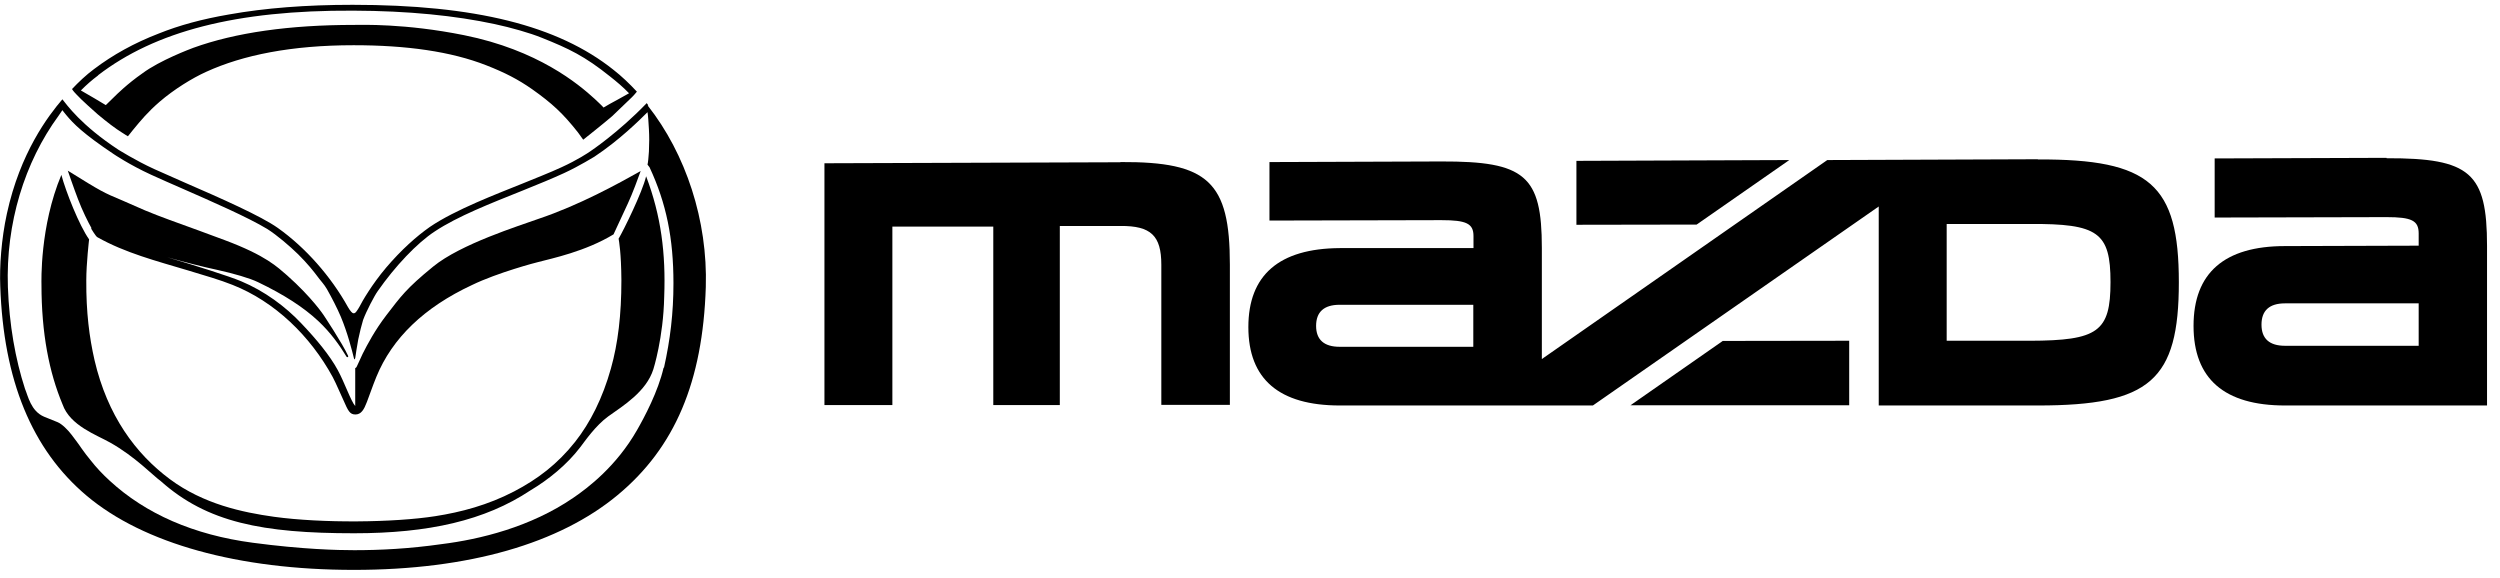
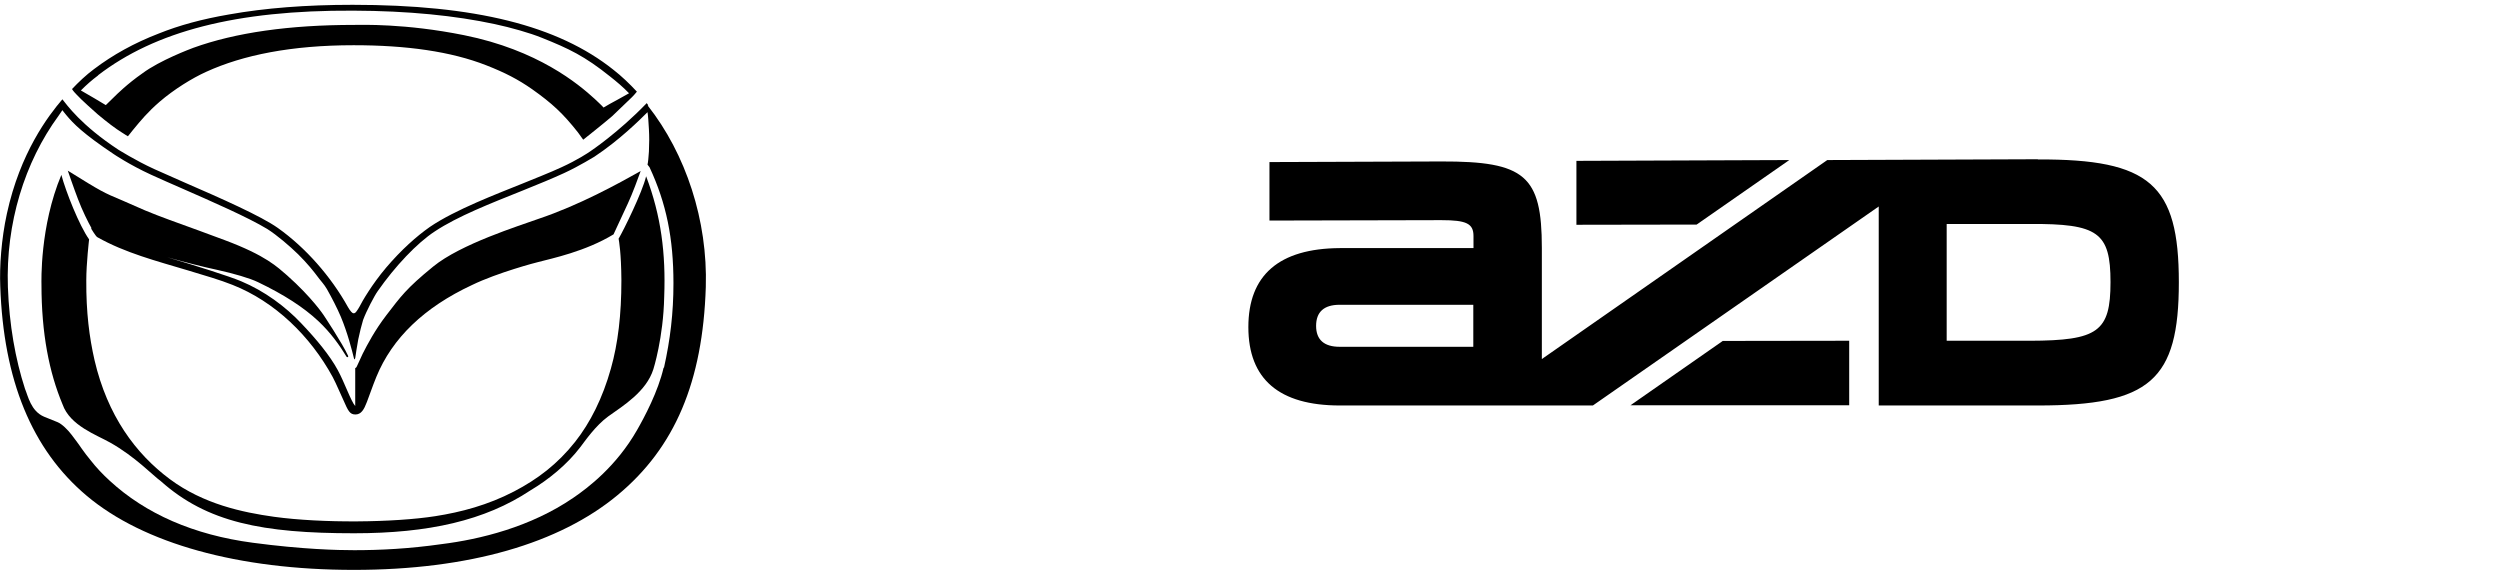
<svg xmlns="http://www.w3.org/2000/svg" width="134" height="31" viewBox="0 0 134 31" fill="none">
-   <path d="M127.918 8.46L118.706 8.492V11.66L127.918 11.638C129.264 11.638 129.641 11.821 129.641 12.511V13.168L122.477 13.19C119.223 13.19 117.574 14.633 117.574 17.467C117.574 20.301 119.223 21.734 122.477 21.734H133.305V13.179C133.305 9.257 132.4 8.471 127.918 8.481V8.46ZM129.641 18.534H122.477C121.647 18.534 121.216 18.157 121.216 17.402C121.216 16.648 121.636 16.26 122.477 16.26H129.641V18.544V18.534Z" fill="black" />
  <path d="M109.223 8.536L97.942 8.579L82.643 19.245V13.287C82.643 9.408 81.738 8.643 77.255 8.654L68.043 8.687V11.822L77.255 11.8C78.602 11.8 78.979 11.983 78.979 12.651V13.298H71.814C68.561 13.319 66.912 14.742 66.912 17.532C66.912 20.323 68.561 21.734 71.814 21.734H85.379L100.7 11.068V21.734H109.234C115.246 21.734 116.786 20.377 116.786 15.13C116.786 9.882 115.235 8.525 109.234 8.546L109.223 8.536ZM78.969 18.588H71.804C70.974 18.588 70.543 18.211 70.543 17.468C70.543 16.724 70.963 16.336 71.804 16.336H78.969V18.588ZM108.792 18.265H104.342V12.005H108.792C112.455 11.983 113.123 12.457 113.123 15.119C113.123 17.78 112.455 18.254 108.792 18.265Z" fill="black" />
  <path d="M84.496 12.048L90.939 12.037L95.906 8.579L84.496 8.622V12.048Z" fill="black" />
  <path d="M99.117 18.264L92.34 18.274L87.394 21.722H99.117V18.264Z" fill="black" />
-   <path d="M60.049 8.697L44.19 8.751V21.712H47.831V12.145H53.24V21.712H56.806V12.112H60.06C61.687 12.101 62.247 12.629 62.247 14.192V21.701H65.921V14.181C65.921 9.753 64.768 8.664 60.06 8.686L60.049 8.697Z" fill="black" />
  <path fill-rule="evenodd" clip-rule="evenodd" d="M33.156 12.788C33.177 12.917 33.296 13.521 33.307 15.018C33.307 16.882 33.123 18.412 32.746 19.748C32.305 21.332 31.637 22.657 30.828 23.681C29.88 24.877 28.814 25.685 27.553 26.342C26.142 27.075 24.709 27.452 23.33 27.667C21.121 28.012 17.274 28.055 14.689 27.7C12.997 27.463 10.907 27.021 9.107 25.685C7.265 24.317 5.757 22.269 5.067 19.306C4.787 18.078 4.615 16.742 4.625 15.029C4.625 14.113 4.776 12.831 4.776 12.831C4.248 12.088 3.526 10.267 3.289 9.373C2.126 12.142 2.223 15.126 2.223 15.255C2.223 17.873 2.632 19.953 3.354 21.677C3.753 22.819 5.186 23.314 5.907 23.724C7.233 24.467 8.202 25.491 8.623 25.793C11.101 28.001 14.064 28.583 18.977 28.583C22.974 28.583 25.991 27.904 28.426 26.288C29.406 25.706 30.398 24.898 31.109 23.961C31.357 23.638 31.917 22.819 32.596 22.323C33.414 21.741 34.643 20.987 35.02 19.791C35.02 19.791 35.558 18.111 35.602 15.891C35.688 13.596 35.44 11.581 34.632 9.448C34.427 10.321 33.404 12.379 33.167 12.777L33.156 12.788Z" fill="black" />
  <path fill-rule="evenodd" clip-rule="evenodd" d="M4.12 5.085C4.282 5.279 5.197 6.098 5.24 6.13C5.714 6.529 6.21 6.906 6.512 7.089C6.663 7.197 6.857 7.304 6.857 7.304L7.115 6.981C7.557 6.443 7.912 6.012 8.559 5.451C9.324 4.794 10.294 4.191 11.059 3.846C13.02 2.952 15.616 2.424 18.956 2.424C21.79 2.424 24.171 2.758 26.067 3.501C27.058 3.889 27.77 4.255 28.524 4.783C29.59 5.537 30.183 6.087 30.98 7.1C30.98 7.1 31.217 7.423 31.26 7.488C31.303 7.455 32.349 6.626 32.812 6.227C33.092 5.958 33.792 5.29 33.879 5.203C33.965 5.117 34.04 5.031 34.137 4.913C33.76 4.503 33.307 4.072 32.877 3.738C29.903 1.368 25.464 0.258 18.902 0.258C16.403 0.258 14.205 0.43 12.276 0.775C10.832 1.023 9.604 1.357 8.505 1.799C7.191 2.305 6.048 2.941 5.036 3.706C4.615 4.018 4.206 4.406 3.861 4.772C3.904 4.859 4.044 5.01 4.109 5.074L4.12 5.085ZM5.262 4.029C8.311 1.691 12.632 0.538 18.935 0.571C21.898 0.581 24.419 0.84 26.52 1.292C27.382 1.476 28.405 1.766 29.041 2.025C30.495 2.607 31.336 3.006 32.693 4.094C33.049 4.374 33.383 4.654 33.717 4.999C33.383 5.193 32.704 5.559 32.704 5.559C32.704 5.559 32.532 5.656 32.349 5.764C32.284 5.678 31.896 5.322 31.875 5.3C31.002 4.503 28.836 2.682 24.871 1.885C21.714 1.249 19.366 1.335 18.978 1.335C15.519 1.335 12.621 1.745 10.358 2.564C10.218 2.618 8.57 3.232 7.632 3.932C6.824 4.492 6.21 5.106 6.156 5.16C6.124 5.193 5.671 5.634 5.671 5.634C5.671 5.624 4.508 4.945 4.335 4.848C4.648 4.535 4.917 4.298 5.262 4.04V4.029Z" fill="black" />
  <path fill-rule="evenodd" clip-rule="evenodd" d="M4.883 12.25C4.883 12.25 5.141 12.681 5.217 12.713C6.704 13.553 8.374 13.985 10.065 14.491C10.96 14.76 11.811 15.008 12.457 15.267C14.73 16.161 16.637 18.014 17.834 20.212C18.038 20.6 18.254 21.128 18.394 21.419C18.663 22.033 18.749 22.216 19.051 22.216C19.363 22.216 19.514 21.947 19.665 21.548C19.805 21.193 19.956 20.729 20.172 20.201C21.023 18.122 22.736 16.473 25.3 15.277C26.679 14.609 28.769 14.06 28.834 14.049C29.61 13.844 31.377 13.478 32.885 12.562C32.939 12.433 33.381 11.506 33.65 10.914C33.898 10.386 34.221 9.502 34.34 9.168C33.111 9.858 31.043 11 28.856 11.733C27.811 12.11 24.697 13.079 23.221 14.286C21.766 15.471 21.475 15.902 20.71 16.894C20.085 17.712 19.697 18.456 19.439 18.962C19.353 19.135 19.159 19.587 19.126 19.641C19.105 19.695 19.062 19.727 19.04 19.727V21.764C18.814 21.516 18.458 20.481 18.103 19.835C17.683 19.059 16.972 18.197 16.163 17.346C15.302 16.43 14.181 15.601 12.92 15.073C12.306 14.814 10.475 14.232 8.966 13.791C9.936 14.06 10.852 14.297 11.66 14.469C12.533 14.663 13.395 14.911 13.836 15.127C15.226 15.795 16.261 16.463 17.058 17.206C17.736 17.842 18.211 18.52 18.577 19.124C18.609 19.167 18.695 19.145 18.652 19.059C18.34 18.38 17.349 16.894 17.349 16.894C17.349 16.894 16.735 15.956 15.388 14.76C14.871 14.319 14.278 13.704 12.026 12.864C11.692 12.745 11.153 12.541 10.658 12.358C9.559 11.959 8.525 11.593 7.781 11.28C7.382 11.108 6.833 10.86 6.574 10.752C5.518 10.31 5.454 10.278 3.633 9.147C3.633 9.147 3.978 10.149 4.182 10.677C4.409 11.28 4.732 11.927 4.904 12.228L4.883 12.25Z" fill="black" />
  <path fill-rule="evenodd" clip-rule="evenodd" d="M34.75 5.646L34.664 5.528C33.145 7.111 31.636 8.113 31.636 8.113C31.529 8.189 30.947 8.577 30.096 8.965C29.524 9.234 28.533 9.622 27.984 9.848C26.68 10.376 24.396 11.238 23.038 12.165C22.317 12.671 21.508 13.393 20.7 14.341C19.925 15.257 19.407 16.162 19.267 16.442C19.257 16.474 19.127 16.668 19.084 16.722C19.041 16.765 18.998 16.808 18.923 16.787C18.89 16.776 18.793 16.711 18.653 16.464C17.737 14.815 16.38 13.274 14.893 12.219C13.999 11.583 11.833 10.624 9.894 9.783C9.355 9.546 8.773 9.288 8.267 9.062C7.232 8.588 6.36 8.027 6.349 8.027C4.334 6.702 3.58 5.614 3.343 5.323C2.589 6.206 1.08 8.178 0.369 11.454C0.068 12.833 -0.029 14.298 0.014 15.343C0.186 20.364 1.694 24.092 4.657 26.581C7.696 29.134 12.781 30.546 18.966 30.546C25.15 30.546 29.988 29.123 33.102 26.538C36.172 23.995 37.67 20.461 37.831 15.386C37.939 11.82 36.765 8.254 34.718 5.657L34.75 5.646ZM35.569 19.707C35.278 20.978 34.545 22.357 34.136 23.068C33.037 24.986 31.529 26.139 30.721 26.688C28.436 28.251 25.732 28.908 23.663 29.166C21.929 29.414 20.366 29.49 18.987 29.49C18.104 29.49 16.218 29.447 13.546 29.091C10.379 28.671 7.803 27.54 5.875 25.762C5.498 25.417 5.153 25.051 4.851 24.663C4.69 24.469 4.517 24.243 4.366 24.027C4.172 23.736 3.979 23.499 3.838 23.305C3.645 23.047 3.321 22.723 3.084 22.627C2.836 22.529 2.621 22.443 2.362 22.335C1.651 22.034 1.5 21.215 1.339 20.838C0.822 19.243 0.498 17.422 0.423 15.386C0.305 11.971 1.317 8.695 3.138 6.206C3.203 6.109 3.3 5.969 3.343 5.905C3.408 5.98 3.461 6.066 3.548 6.163C3.935 6.627 4.442 7.155 6.101 8.264C6.101 8.264 6.942 8.835 8.094 9.363C8.568 9.579 9.172 9.848 9.721 10.085C11.391 10.818 13.288 11.647 14.322 12.272C14.85 12.606 15.529 13.188 15.981 13.63C16.509 14.158 16.789 14.513 17.113 14.944C17.199 15.063 17.371 15.235 17.522 15.494C17.813 16.011 18.061 16.496 18.265 16.97C18.632 17.843 18.869 18.791 18.976 19.222C18.998 19.286 19.009 19.276 19.041 19.189C19.052 19.114 19.138 18.511 19.203 18.187C19.289 17.778 19.375 17.444 19.461 17.153C19.634 16.679 20.075 15.839 20.248 15.602C21.164 14.287 22.349 13.027 23.308 12.402C24.525 11.594 26.292 10.904 28.038 10.204C28.846 9.88 29.654 9.546 30.236 9.277C31.076 8.889 31.841 8.404 31.852 8.404C33.188 7.521 34.276 6.443 34.707 6.012C34.739 6.206 34.761 6.551 34.782 6.928C34.804 7.327 34.804 7.65 34.782 8.124C34.761 8.426 34.739 8.695 34.707 8.825C34.728 8.846 34.793 8.932 34.815 8.965C35.72 10.904 36.097 12.779 36.097 15.181C36.097 16.787 35.925 18.209 35.59 19.707H35.569Z" fill="black" />
</svg>